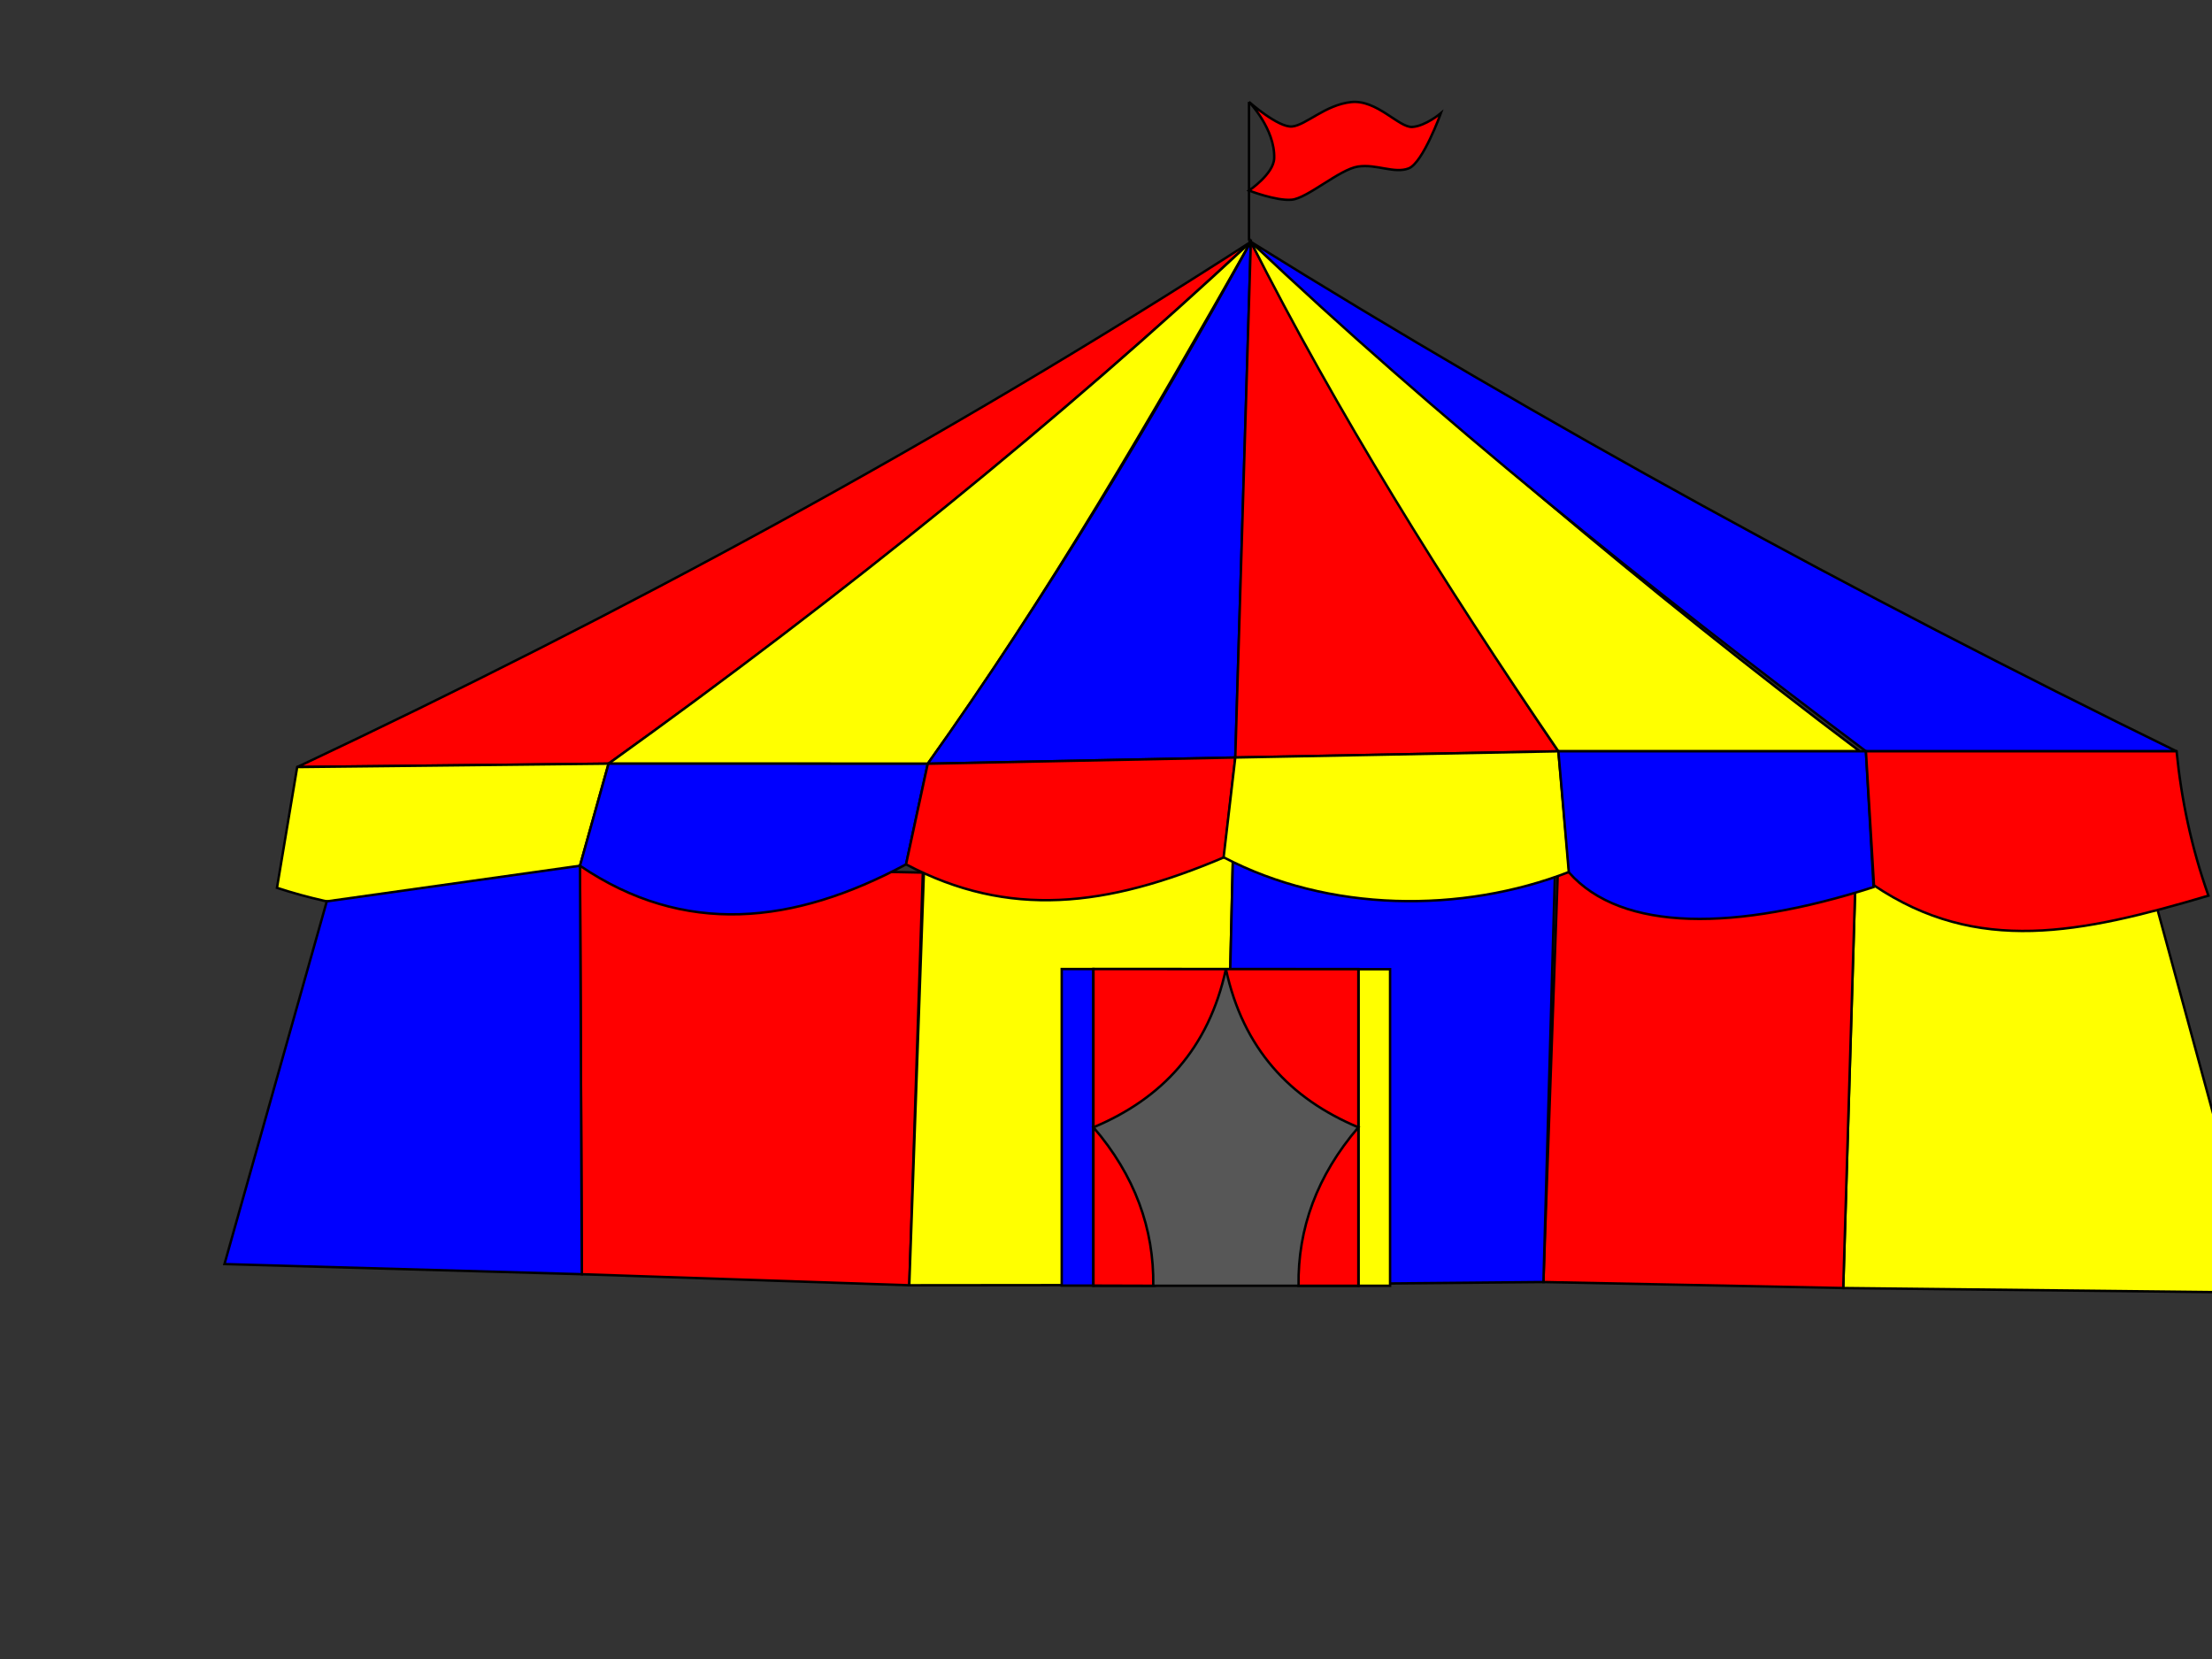
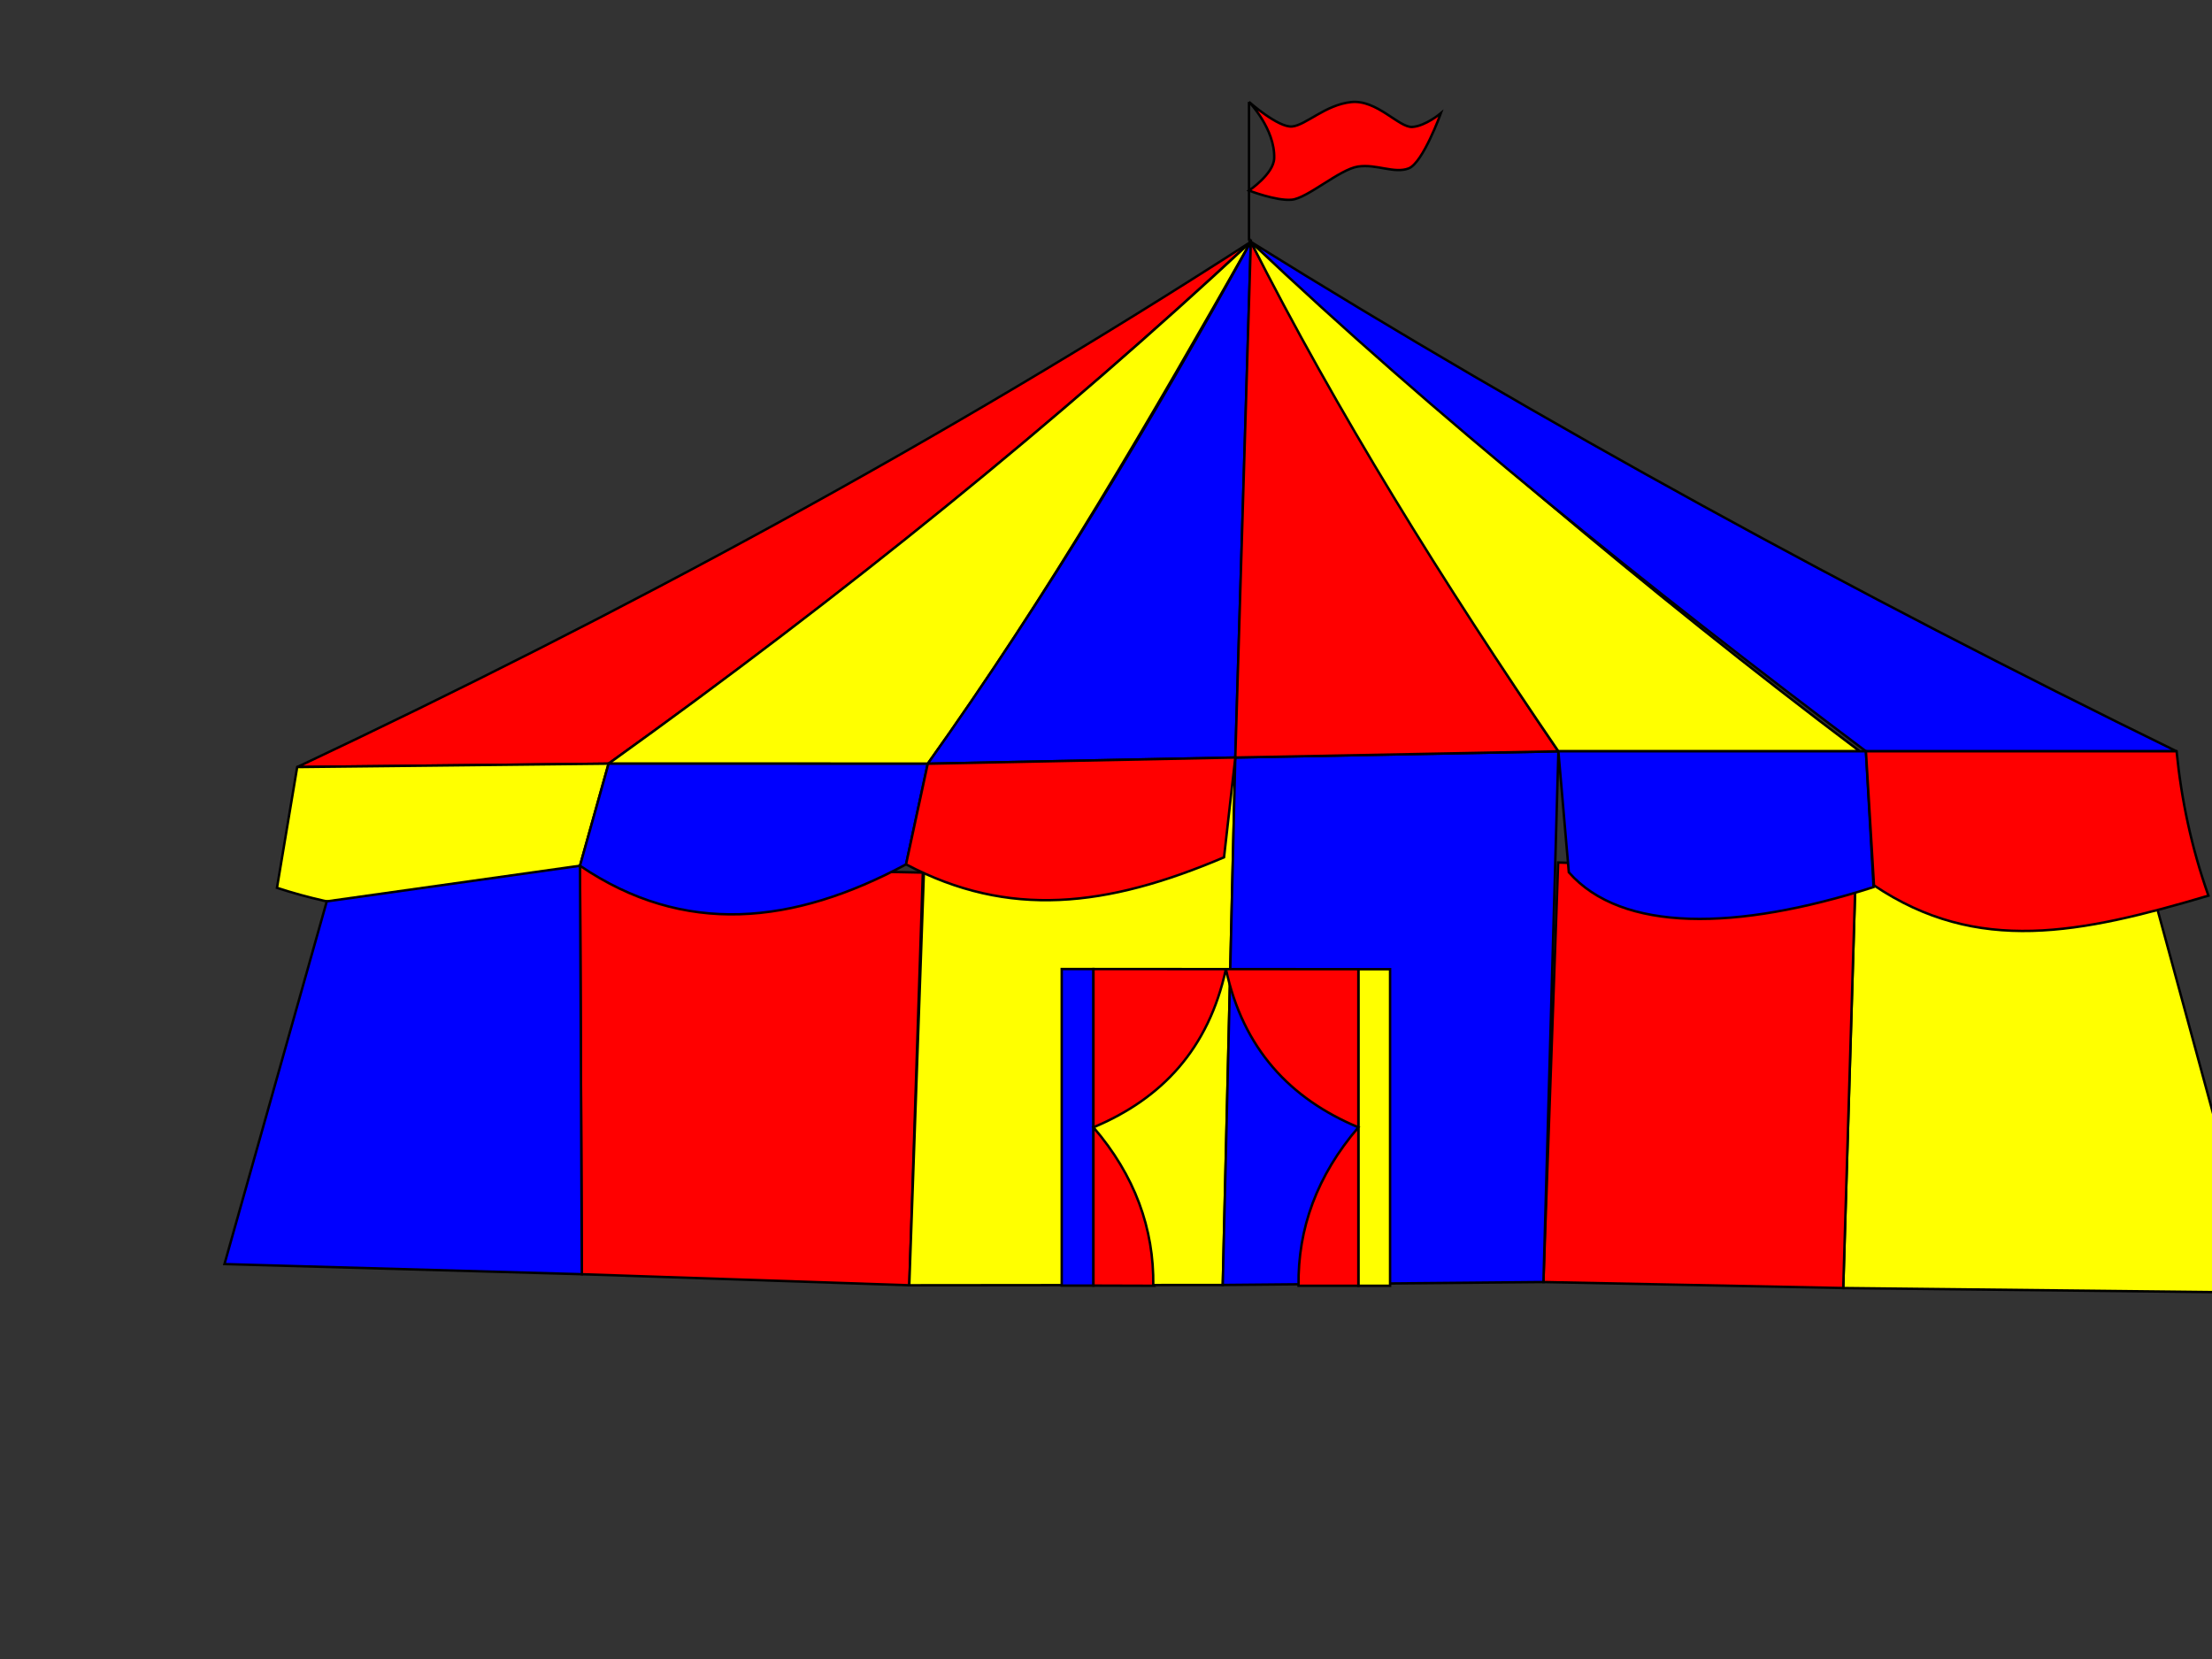
<svg xmlns="http://www.w3.org/2000/svg" xmlns:xlink="http://www.w3.org/1999/xlink" width="640" height="480">
  <rect width="100%" height="100%" fill="#333333" stroke="none" />
  <title>big top tent</title>
  <defs>
    <linearGradient id="linearGradient4104">
      <stop offset="0" id="stop4106" stop-color="#1a1a1a" />
      <stop offset="1" id="stop4108" stop-color="#575757" />
    </linearGradient>
    <radialGradient xlink:href="#linearGradient4104" id="radialGradient4110" cx="471.172" cy="469.102" fx="471.172" fy="469.102" r="27.39" gradientTransform="matrix(1,0,0,1.192,-313,-82.086)" gradientUnits="userSpaceOnUse" />
  </defs>
  <g>
    <path id="path3096" d="m361.376,69.587l0,-40.107" stroke-width="0.702px" stroke="#000000" fill="none" />
    <path d="m361.376,29.48c0,0 8.487,7.516 12.485,7.117c3.997,-0.4 9.594,-6.263 17.055,-7.062c7.462,-0.799 13.858,7.462 17.722,7.195c3.864,-0.266 8.261,-3.997 8.261,-3.997c0,0 -5.197,14.391 -9.327,15.99c-4.131,1.599 -9.327,-1.333 -14.657,-0.533c-5.33,0.799 -14.657,9.194 -19.187,9.594c-4.53,0.4 -12.351,-2.654 -12.351,-2.654c0,0 7.146,-4.808 7.288,-9.339c0.266,-8.528 -7.288,-16.31 -7.288,-16.31z" id="path3906" stroke-width="0.702px" stroke="#000000" fill="#ff0000" />
    <title>Layer 1</title>
    <g id="svg_1">
      <path id="path3048" d="m168.345,368.672l94.738,3.198l3.92,-119.405l-99.191,-1.982l0.533,118.189z" stroke-width="0.702px" stroke="#000000" fill="#ff0000" />
      <path id="path3062" d="m533.306,372.669l121.121,1.332l-30.227,-110.951l-87.296,-10.702l-3.598,120.321z" stroke-width="0.702px" stroke="#000000" fill="#ffff00" />
      <path id="path3060" d="m446.562,370.937l86.743,1.732l3.598,-120.321l-86.077,-2.798l-4.264,121.387z" stroke-width="0.702px" stroke="#000000" fill="#ff0000" />
      <path id="path4054" d="m353.785,371.781l-90.702,0.089l5.344,-150.9l88.984,-1.798l-3.626,152.609z" stroke-width="0.702px" stroke="#000000" fill="#ffff00" />
      <path id="path4052" d="m446.562,370.937l-92.778,0.844l3.626,-152.609l93.478,-1.798l-4.326,153.562z" stroke-width="0.702px" stroke="#000000" fill="#0000ff" />
      <path id="path3022" d="m361.905,69.967c-90.113,58.093 -182.323,107.796 -275.916,151.97l90.094,-0.99c66.204,-47.343 128.325,-97.543 185.822,-150.981z" stroke-width="0.702px" stroke="#000000" fill="#ff0000" />
      <path id="path3024" d="m361.905,69.967c-54.993,51.195 -116.897,101.527 -185.822,150.981l92.344,0.022c35.603,-49.779 64.705,-100.37 93.478,-151.003z" stroke-width="0.702px" stroke="#000000" fill="#ffff00" />
      <path id="path3026" d="m361.905,69.967c-28.866,52.246 -59.403,103.098 -93.478,151.003l88.984,-1.798l4.494,-149.205z" stroke-width="0.702px" stroke="#000000" fill="#0000ff" />
      <path id="path3028" d="m361.905,69.967l-4.494,149.205l93.478,-1.798c-32.669,-47.847 -62.41,-96.949 -88.984,-147.407z" stroke-width="0.702px" stroke="#000000" fill="#ff0000" />
      <path id="path3030" d="m361.905,69.967c24.879,49.136 55.415,98.272 88.984,147.407l87.186,0c-62.699,-47.148 -120.406,-96.792 -176.17,-147.407z" stroke-width="0.702px" stroke="#000000" fill="#ffff00" />
      <path id="path3032" d="m361.905,69.967c53.464,50.6 114.089,99.411 177.968,147.407l89.883,0c-93.51,-45.755 -183.047,-94.687 -267.85,-147.407z" stroke-width="0.702px" stroke="#000000" fill="#0000ff" />
      <path id="path3034" d="m85.988,221.937l-5.852,34.941c37.141,12.076 64.328,6.286 87.676,-6.396l8.27,-29.535l-90.094,0.99z" stroke-width="0.702px" stroke="#000000" fill="#ffff00" />
-       <path id="path3036" d="m176.082,220.948l-8.27,29.535c30.099,20.461 61.756,17.101 94.338,-0.4l6.277,-29.113l-92.344,-0.022z" stroke-width="0.702px" stroke="#000000" fill="#0000ff" />
+       <path id="path3036" d="m176.082,220.948l-8.27,29.535c30.099,20.461 61.756,17.101 94.338,-0.4l6.277,-29.113z" stroke-width="0.702px" stroke="#000000" fill="#0000ff" />
      <path id="path3038" d="m268.427,220.97l-6.277,29.113c29.689,15.688 58.058,12.416 92.003,-2.039l3.257,-28.872l-88.984,1.798z" stroke-width="0.702px" stroke="#000000" fill="#ff0000" />
-       <path id="path3040" d="m357.41,219.172l-3.38,28.872c30.482,15.95 68.809,16.289 100.001,4.217l-3.142,-34.887l-93.478,1.798z" stroke-width="0.702px" stroke="#000000" fill="#ffff00" />
      <path id="path3042" d="m450.888,217.374l3.019,35.01c15.325,17.4 48.374,17.025 88.172,4.277l-2.208,-39.287l-88.984,0z" stroke-width="0.702px" stroke="#000000" fill="#0000ff" />
      <path id="path3044" d="m539.872,217.374l2.331,38.794c29.952,20.173 59.743,13.919 96.767,2.975c-4.917,-13.923 -7.85,-27.846 -9.215,-41.769l-89.883,0z" stroke-width="0.702px" stroke="#000000" fill="#ff0000" />
      <path id="rect3982" d="m307.192,280.375l9.178,0l0,91.586l-9.178,0l0,-91.586z" stroke-miterlimit="4" stroke-width="0.702" stroke="#000000" fill="#0000ff" />
      <path id="rect3984" d="m393.014,280.425l9.178,0l0,91.586l-9.178,0l0,-91.586z" stroke-miterlimit="4" stroke-width="0.702" stroke="#000000" fill="#ffff00" />
-       <path id="rect3986" d="m316.37,280.375l76.643,0l0,91.635l-76.643,0l0,-91.635z" stroke-miterlimit="4" stroke-width="0.702" stroke="#000000" fill="url(#radialGradient4110)" />
      <path id="path3988" d="m333.677,372.011c0.223,-16.565 -5.339,-31.89 -17.307,-45.842c19.767,-8.271 33.349,-22.728 38.322,-45.793c4.973,23.065 18.555,37.522 38.322,45.793c-11.967,13.953 -17.53,29.278 -17.307,45.842l17.307,0l0,-91.595l-76.643,-0.04l0,91.586l17.307,0.05z" stroke-width="0.702px" stroke="#000000" fill="#ff0000" />
      <path id="path3046" d="m94.544,260.796l-29.598,104.944l103.399,2.931l-0.533,-118.189l-73.268,10.314l0,0z" stroke-width="0.702px" stroke="#000000" fill="#0000ff" />
    </g>
  </g>
</svg>